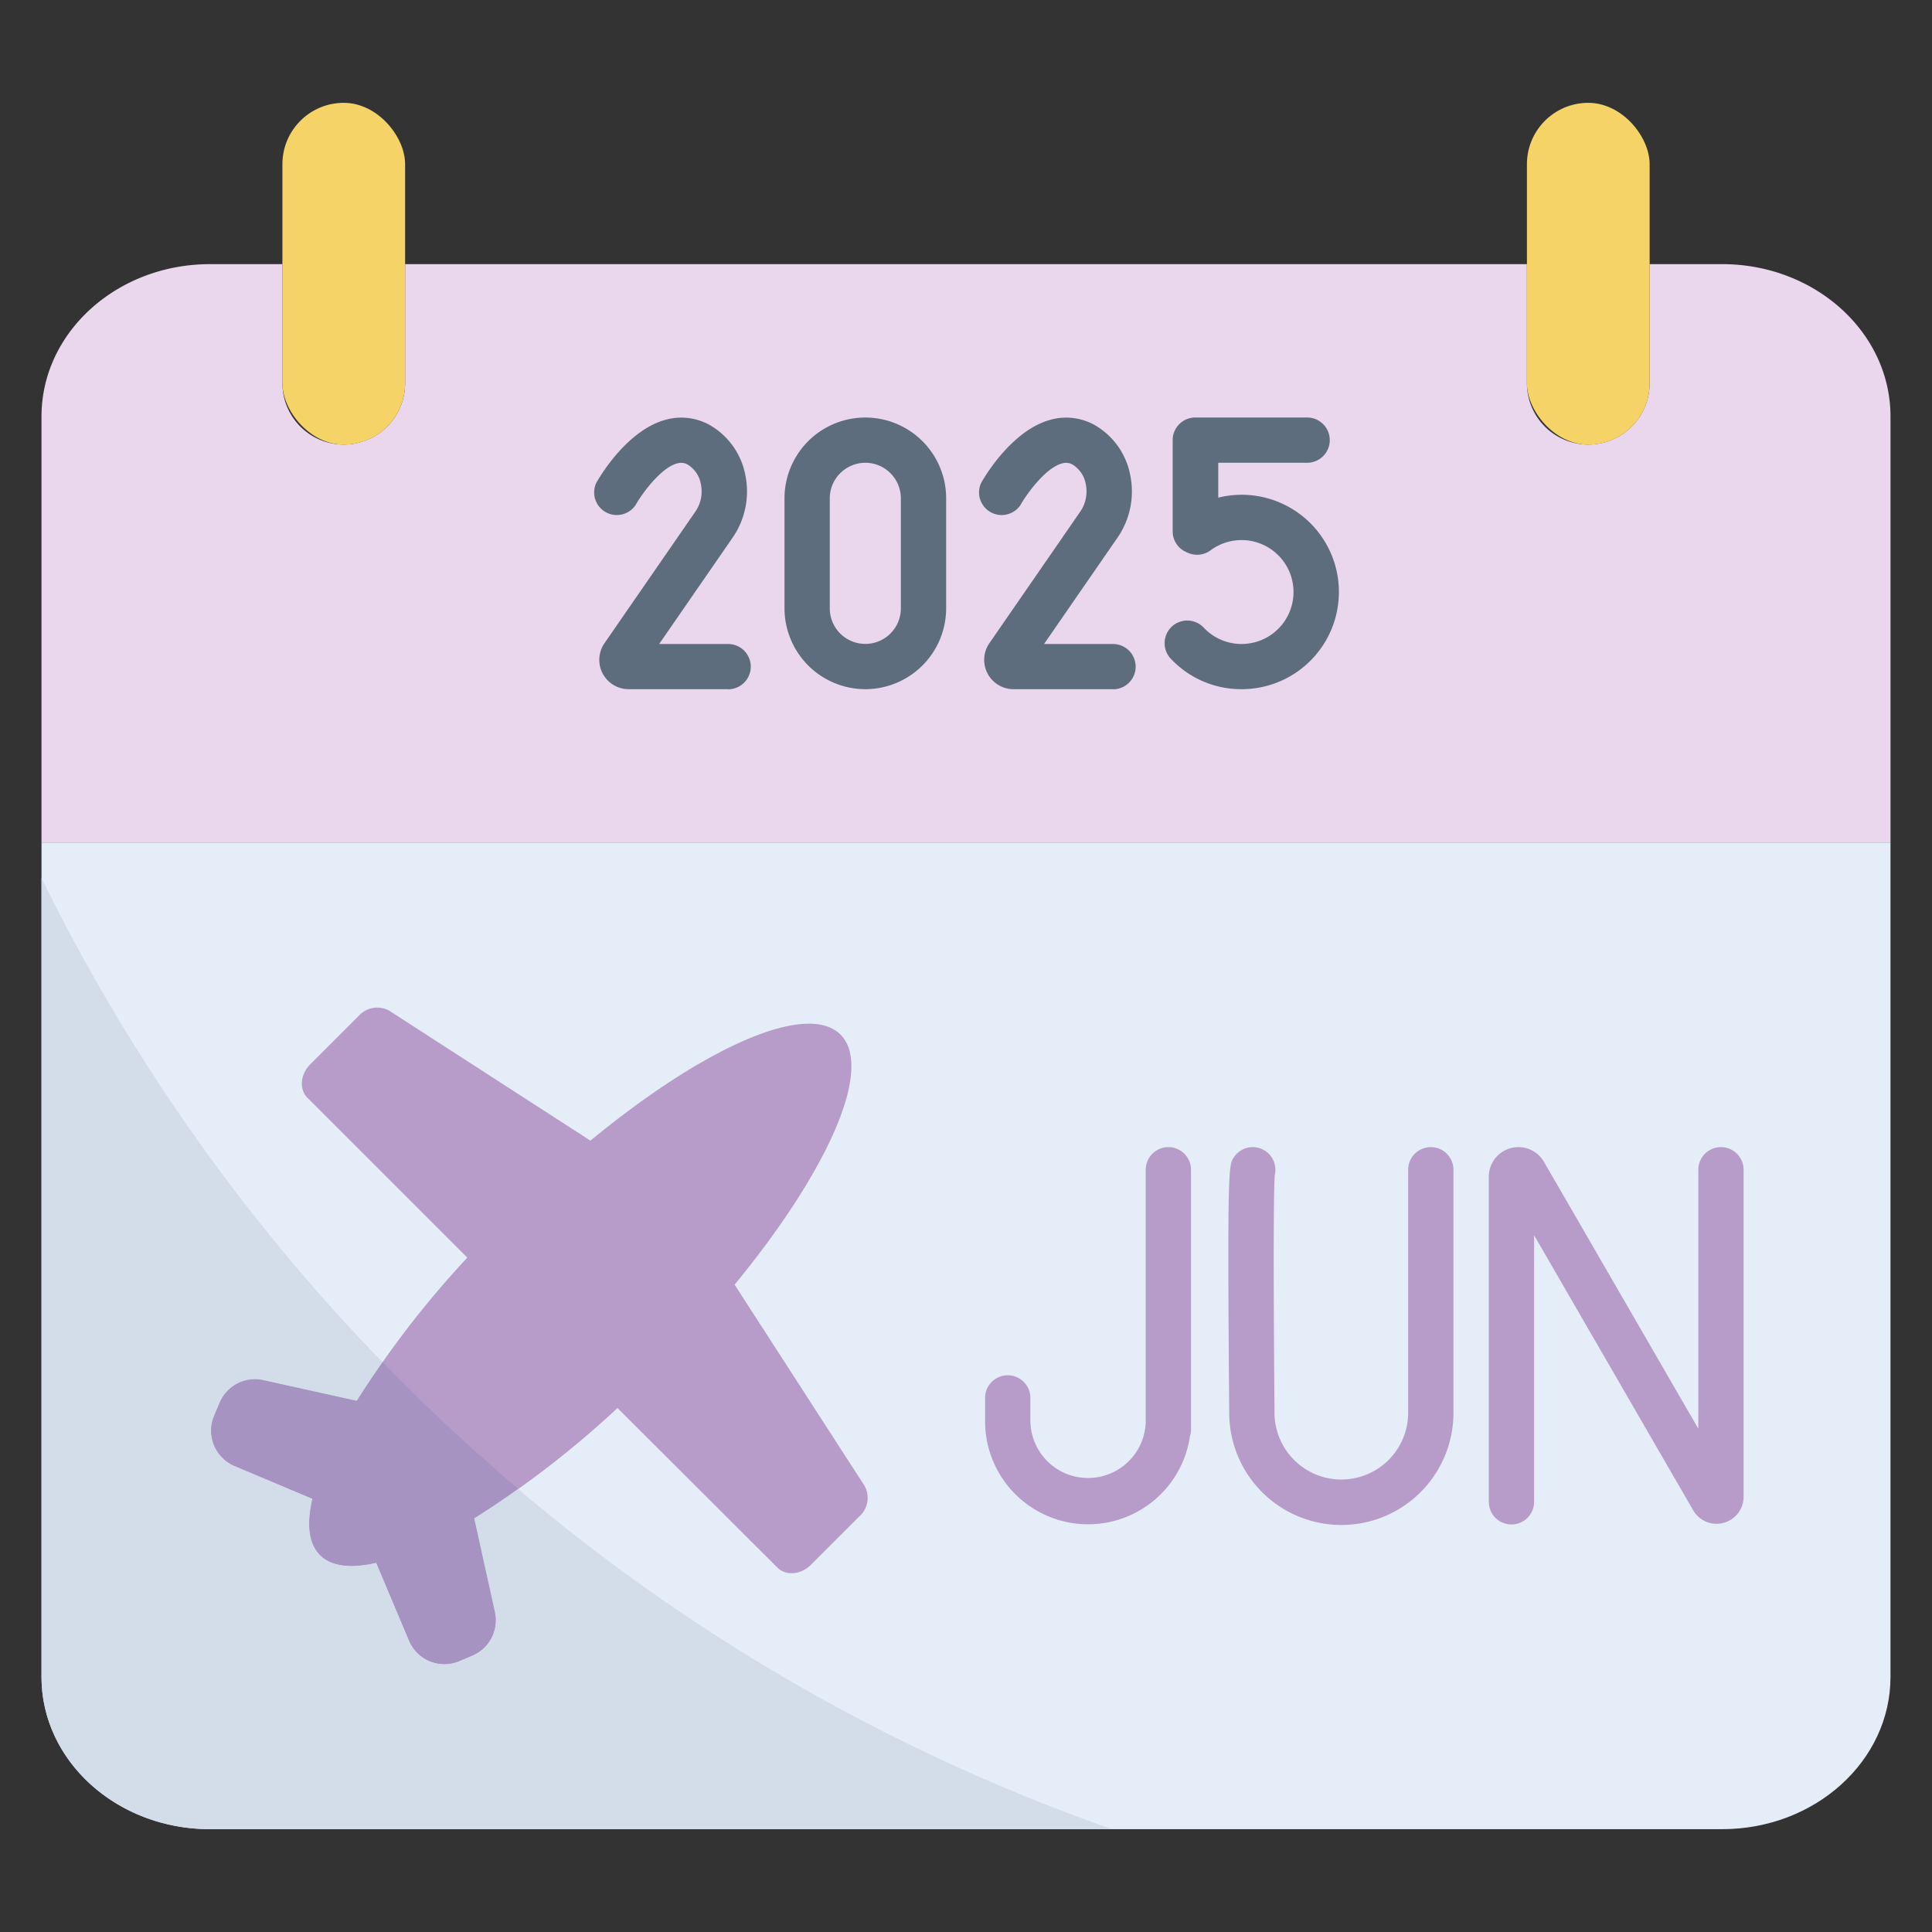
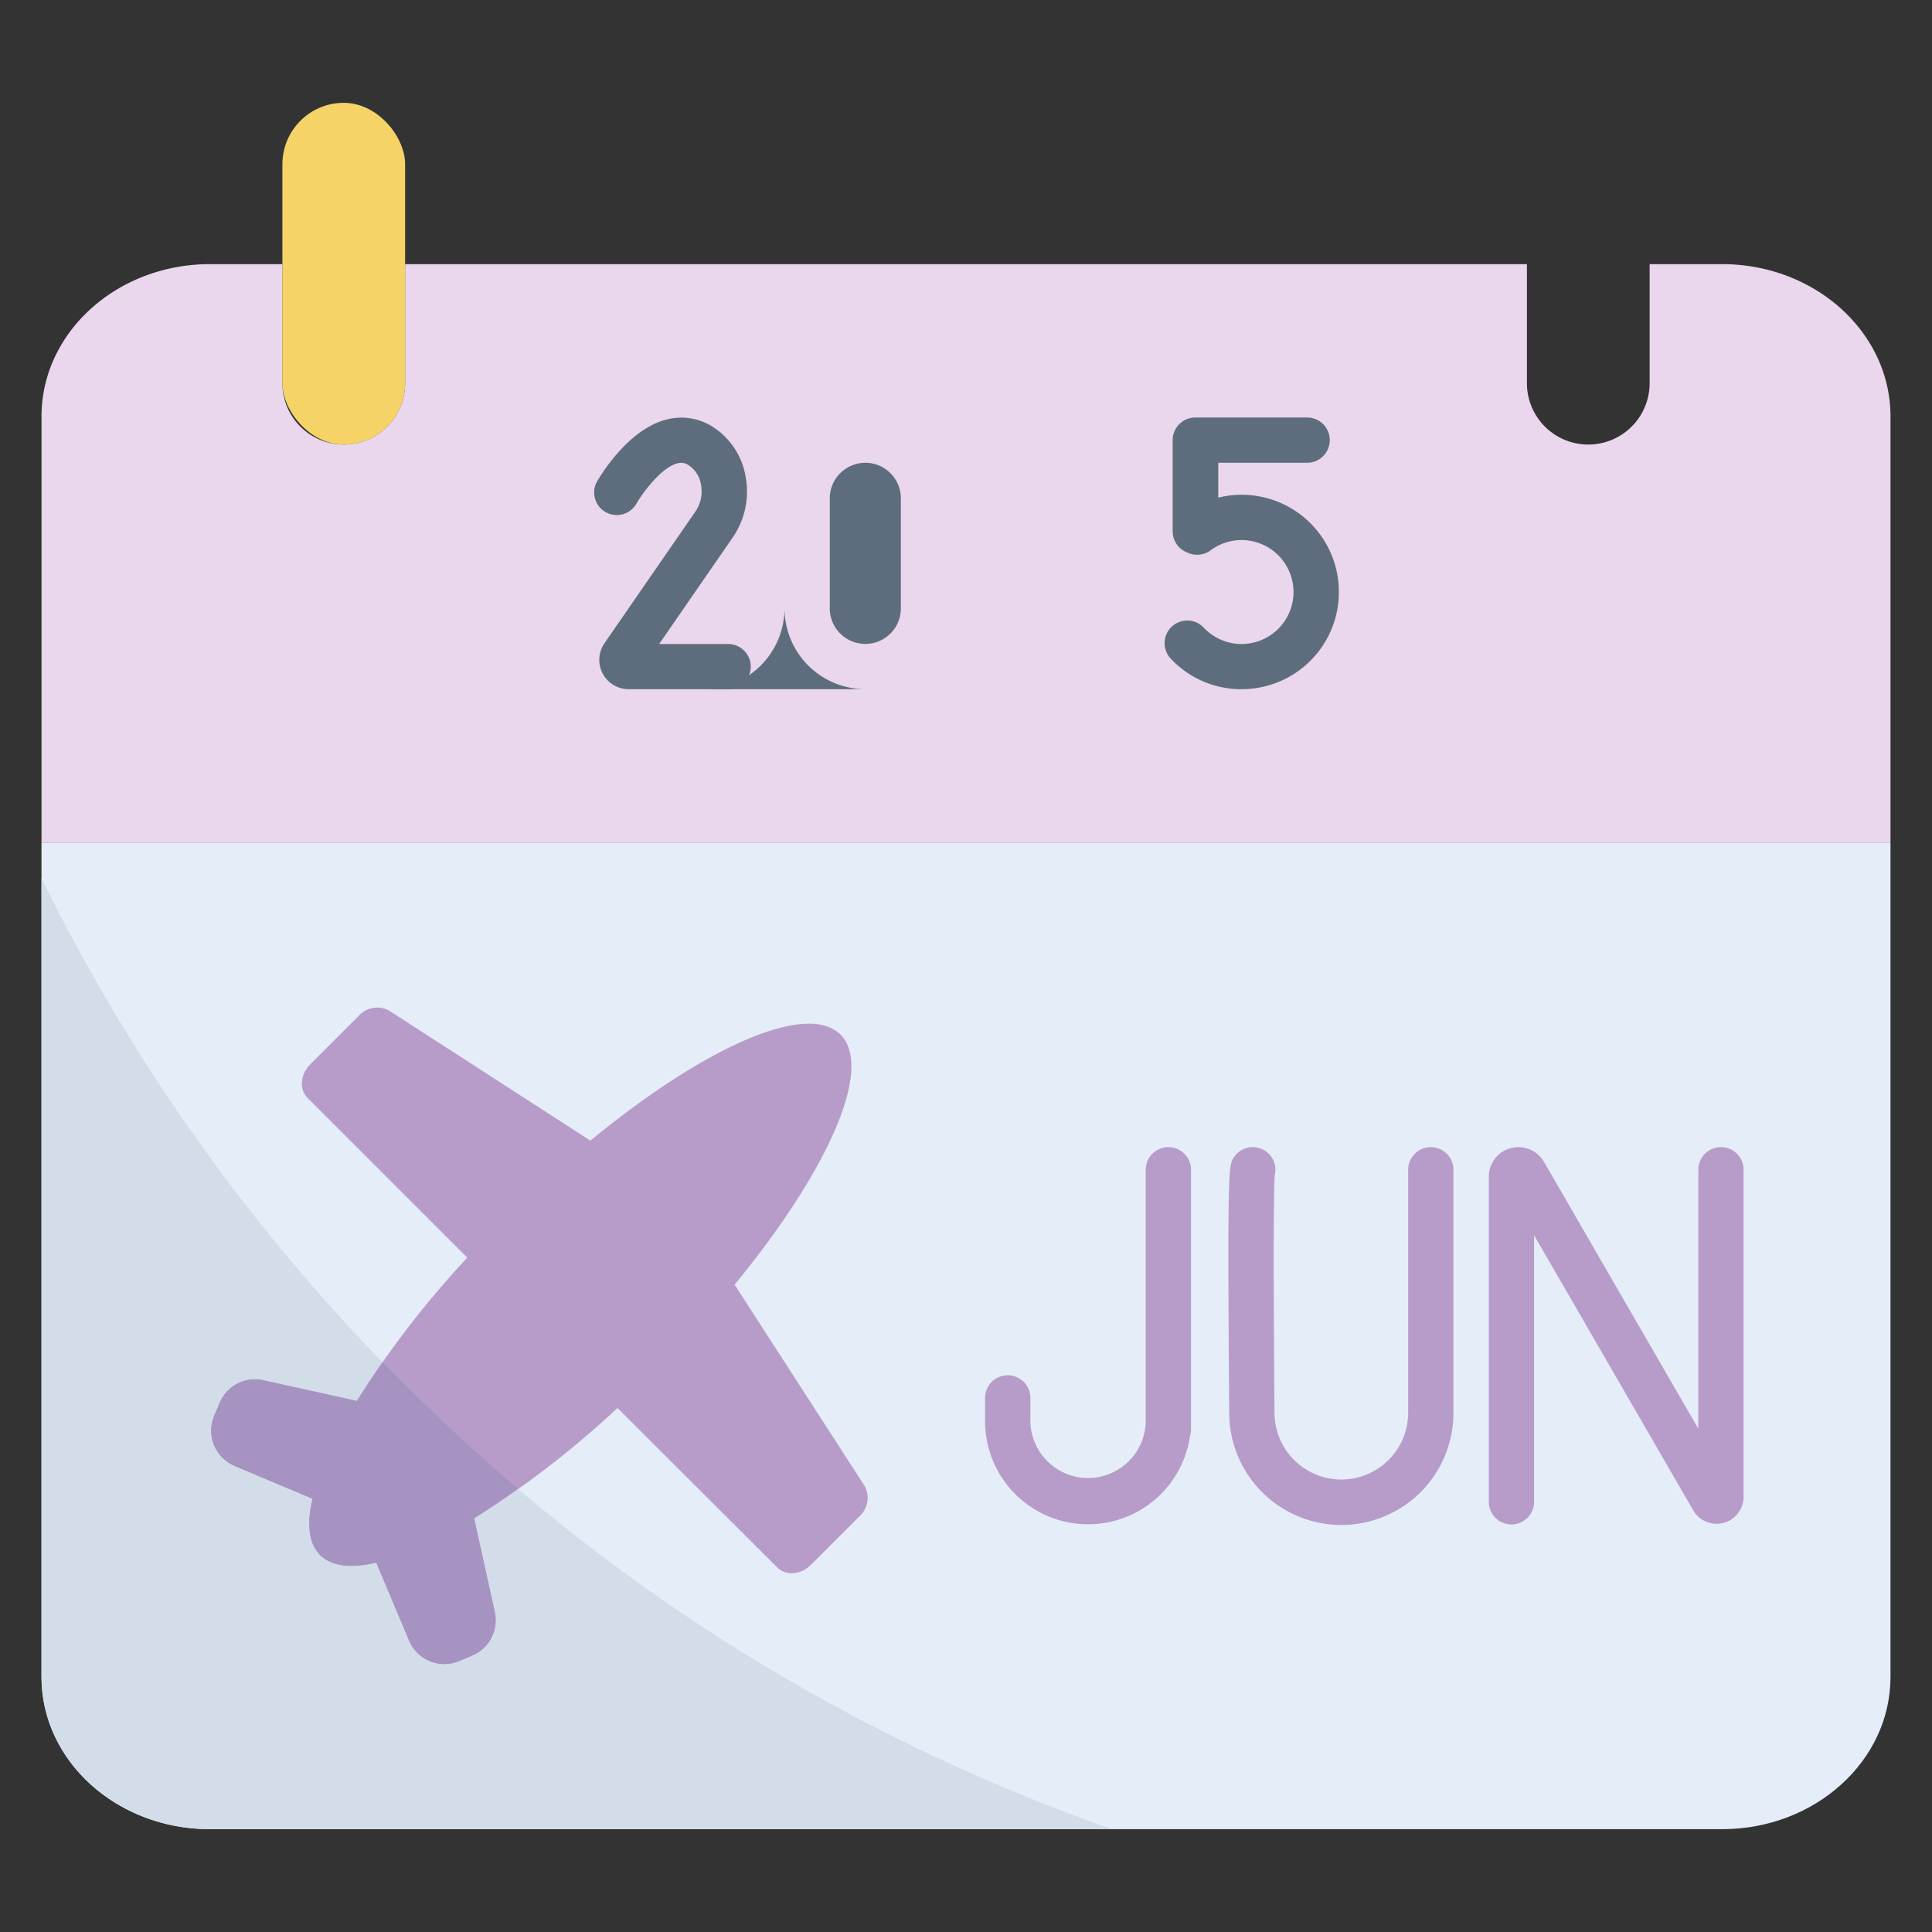
<svg xmlns="http://www.w3.org/2000/svg" viewBox="0 0 512 512">
  <rect x="0" y="0" width="512" height="512" fill="#333333" stroke="none" />
  <g id="_7_June" data-name="7 June">
    <path d="m501 223.27v221.14c0 22.28-20 40.34-44.63 40.34h-400.73c-24.64 0-44.64-18.06-44.64-40.34v-221.14z" fill="#e5edf9" />
    <path d="m501 110.36v112.91h-490v-112.91c0-22.28 20-40.36 44.64-40.36h19.2v31.55a16.26 16.26 0 0 0 32.52 0v-31.55h297.29v31.55a16.26 16.26 0 1 0 32.52 0v-31.55h19.2c24.63 0 44.63 18.08 44.63 40.36z" fill="#ead6ed" />
    <rect fill="#f5d367" height="90.58" rx="16.26" width="32.52" x="74.84" y="27.25" />
-     <rect fill="#f5d367" height="90.58" rx="16.26" width="32.52" x="404.65" y="27.25" />
    <path d="m222.74 274.18c-8.88-8.89-36.21 3.35-66.28 28.11-.07 0-.13-.1-.19-.14l-53.12-34.31a6.59 6.59 0 0 0 -8.09 1.38l-12.83 12.83c-2.66 2.66-3 6.65-.72 8.91l42.33 42.33a254.85 254.85 0 0 0 -29.3 38l-24.82-5.49a10.14 10.14 0 0 0 -11.54 6l-1.45 3.45a10.14 10.14 0 0 0 5.41 13.29l20.65 8.7c-1.54 6.69-1 11.87 2 14.9s8.21 3.59 14.9 2.05l8.7 20.65a10.15 10.15 0 0 0 13.29 5.42l3.45-1.46a10.14 10.14 0 0 0 6-11.54l-5.49-24.82a254.85 254.85 0 0 0 38-29.3l42.36 42.27c2.26 2.26 6.25 1.94 8.91-.72l12.83-12.83a6.59 6.59 0 0 0 1.38-8.09l-34.31-53.12a1.33 1.33 0 0 1 -.14-.19c24.72-30.07 36.96-57.39 28.07-66.28z" fill="#b79cc9" />
    <path d="m294.74 484.75h-239.09c-24.65 0-44.65-18.06-44.65-40.34v-211.7a500.85 500.85 0 0 0 90.37 128.29c-2.35 3.36-4.63 6.79-6.83 10.26l-24.81-5.49a10.15 10.15 0 0 0 -11.55 6l-1.45 3.45a10.15 10.15 0 0 0 5.41 13.29l20.65 8.7c-1.54 6.69-1 11.87 2 14.9s8.21 3.59 14.9 2.05l8.7 20.65a10.15 10.15 0 0 0 13.29 5.42l3.45-1.46a10.14 10.14 0 0 0 6-11.54l-5.5-24.81q5.94-3.75 11.66-7.83a498.92 498.92 0 0 0 157.45 90.16z" fill="#d3ddea" />
    <path d="m131.15 427.2a10.14 10.14 0 0 1 -6 11.54l-3.45 1.46a10.15 10.15 0 0 1 -13.29-5.42l-8.7-20.65c-6.69 1.54-11.87 1-14.9-2.05s-3.59-8.21-2-14.9l-20.65-8.7a10.15 10.15 0 0 1 -5.41-13.29l1.45-3.45a10.15 10.15 0 0 1 11.55-6l24.81 5.49c2.2-3.47 4.48-6.9 6.83-10.26q17.13 17.64 35.94 33.55-5.72 4.08-11.66 7.83z" fill="#a793c2" />
    <path d="m309.63 304a6 6 0 0 0 -6 6v66.84a15.29 15.29 0 0 1 -30.57-.12v-6.26a6 6 0 0 0 -12 0v6.26a27.29 27.29 0 0 0 54.29 3.91 6 6 0 0 0 .28-1.81v-68.82a6 6 0 0 0 -6-6z" fill="#b79cc9" />
    <path d="m456.07 304a6 6 0 0 0 -6 6v68.62l-40.89-70.7a7.84 7.84 0 0 0 -14.63 3.92v86.16a6 6 0 0 0 12 0v-70.65l42.17 72.91a7.16 7.16 0 0 0 13.35-3.58v-86.68a6 6 0 0 0 -6-6z" fill="#b79cc9" />
    <path d="m379.18 304a6 6 0 0 0 -6 6v64.3a17.71 17.71 0 0 1 -35.42.15c-.43-51.64-.09-61.28.07-63.06a6 6 0 0 0 -10.84-4.7c-1.4 2.1-1.77 2.67-1.23 67.86a29.71 29.71 0 0 0 59.42-.25v-64.3a6 6 0 0 0 -6-6z" fill="#b79cc9" />
    <g fill="#5d6d7d">
      <path d="m192.93 182.64h-26.33a7.77 7.77 0 0 1 -6.4-12.19l24.14-34.95a9.43 9.43 0 0 0 1.41-7.14 7.61 7.61 0 0 0 -3.14-5 3.49 3.49 0 0 0 -3-.59c-4.32 1-9.4 7.92-11.18 11.08a6 6 0 0 1 -10.43-5.85c.81-1.45 8.25-14.28 18.79-16.86a15.46 15.46 0 0 1 12.45 2.21 19.53 19.53 0 0 1 8.32 12.75 21.52 21.52 0 0 1 -3.32 16.25l-19.56 28.32h18.28a6 6 0 0 1 0 12z" />
-       <path d="m294.93 182.64h-26.33a7.77 7.77 0 0 1 -6.4-12.19l24.14-34.95a9.43 9.43 0 0 0 1.41-7.14 7.61 7.61 0 0 0 -3.14-5 3.49 3.49 0 0 0 -3-.59c-4.32 1-9.4 7.92-11.18 11.08a6 6 0 0 1 -10.43-5.85c.81-1.45 8.25-14.28 18.79-16.86a15.46 15.46 0 0 1 12.45 2.21 19.53 19.53 0 0 1 8.32 12.75 21.52 21.52 0 0 1 -3.32 16.25l-19.56 28.32h18.28a6 6 0 0 1 0 12z" />
-       <path d="m229.32 182.64a21.45 21.45 0 0 1 -21.42-21.42v-29.15a21.42 21.42 0 1 1 42.84 0v29.15a21.45 21.45 0 0 1 -21.42 21.42zm0-60a9.44 9.44 0 0 0 -9.42 9.43v29.15a9.42 9.42 0 0 0 18.84 0v-29.15a9.43 9.43 0 0 0 -9.42-9.43z" />
+       <path d="m229.32 182.64a21.45 21.45 0 0 1 -21.42-21.42v-29.15v29.15a21.45 21.45 0 0 1 -21.42 21.42zm0-60a9.44 9.44 0 0 0 -9.42 9.43v29.15a9.42 9.42 0 0 0 18.84 0v-29.15a9.43 9.43 0 0 0 -9.42-9.43z" />
      <path d="m329 182.64a25.54 25.54 0 0 1 -18.57-7.91 6 6 0 1 1 8.65-8.31 13.77 13.77 0 1 0 1.75-20.59 6 6 0 0 1 -6 .68l-.44-.19a6 6 0 0 1 -3.62-5.51v-24.17a6 6 0 0 1 6-6h29.63a6 6 0 0 1 0 12h-23.55v9.24a25.76 25.76 0 1 1 6.15 50.76z" />
    </g>
  </g>
</svg>